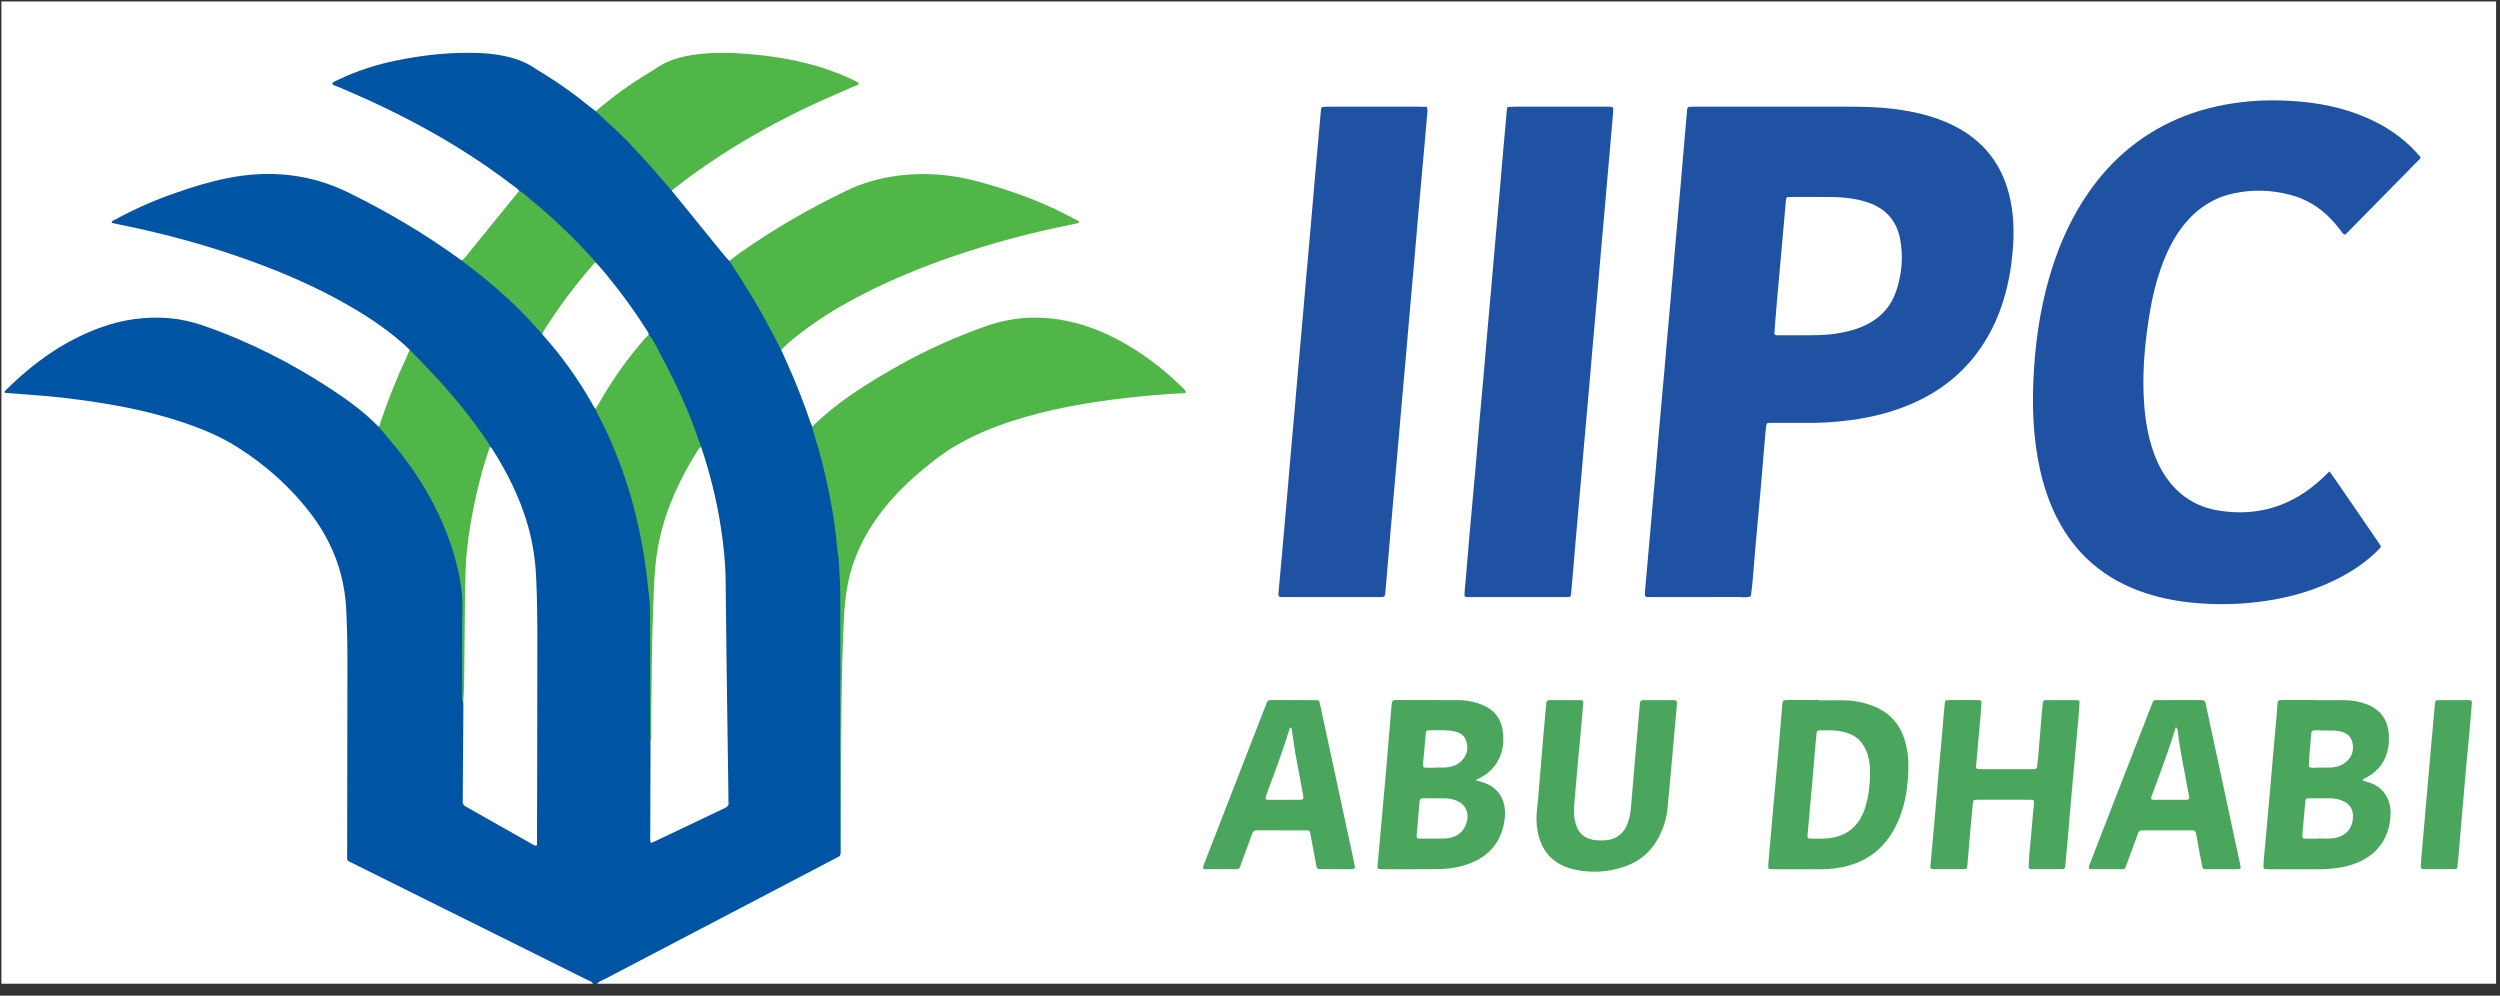
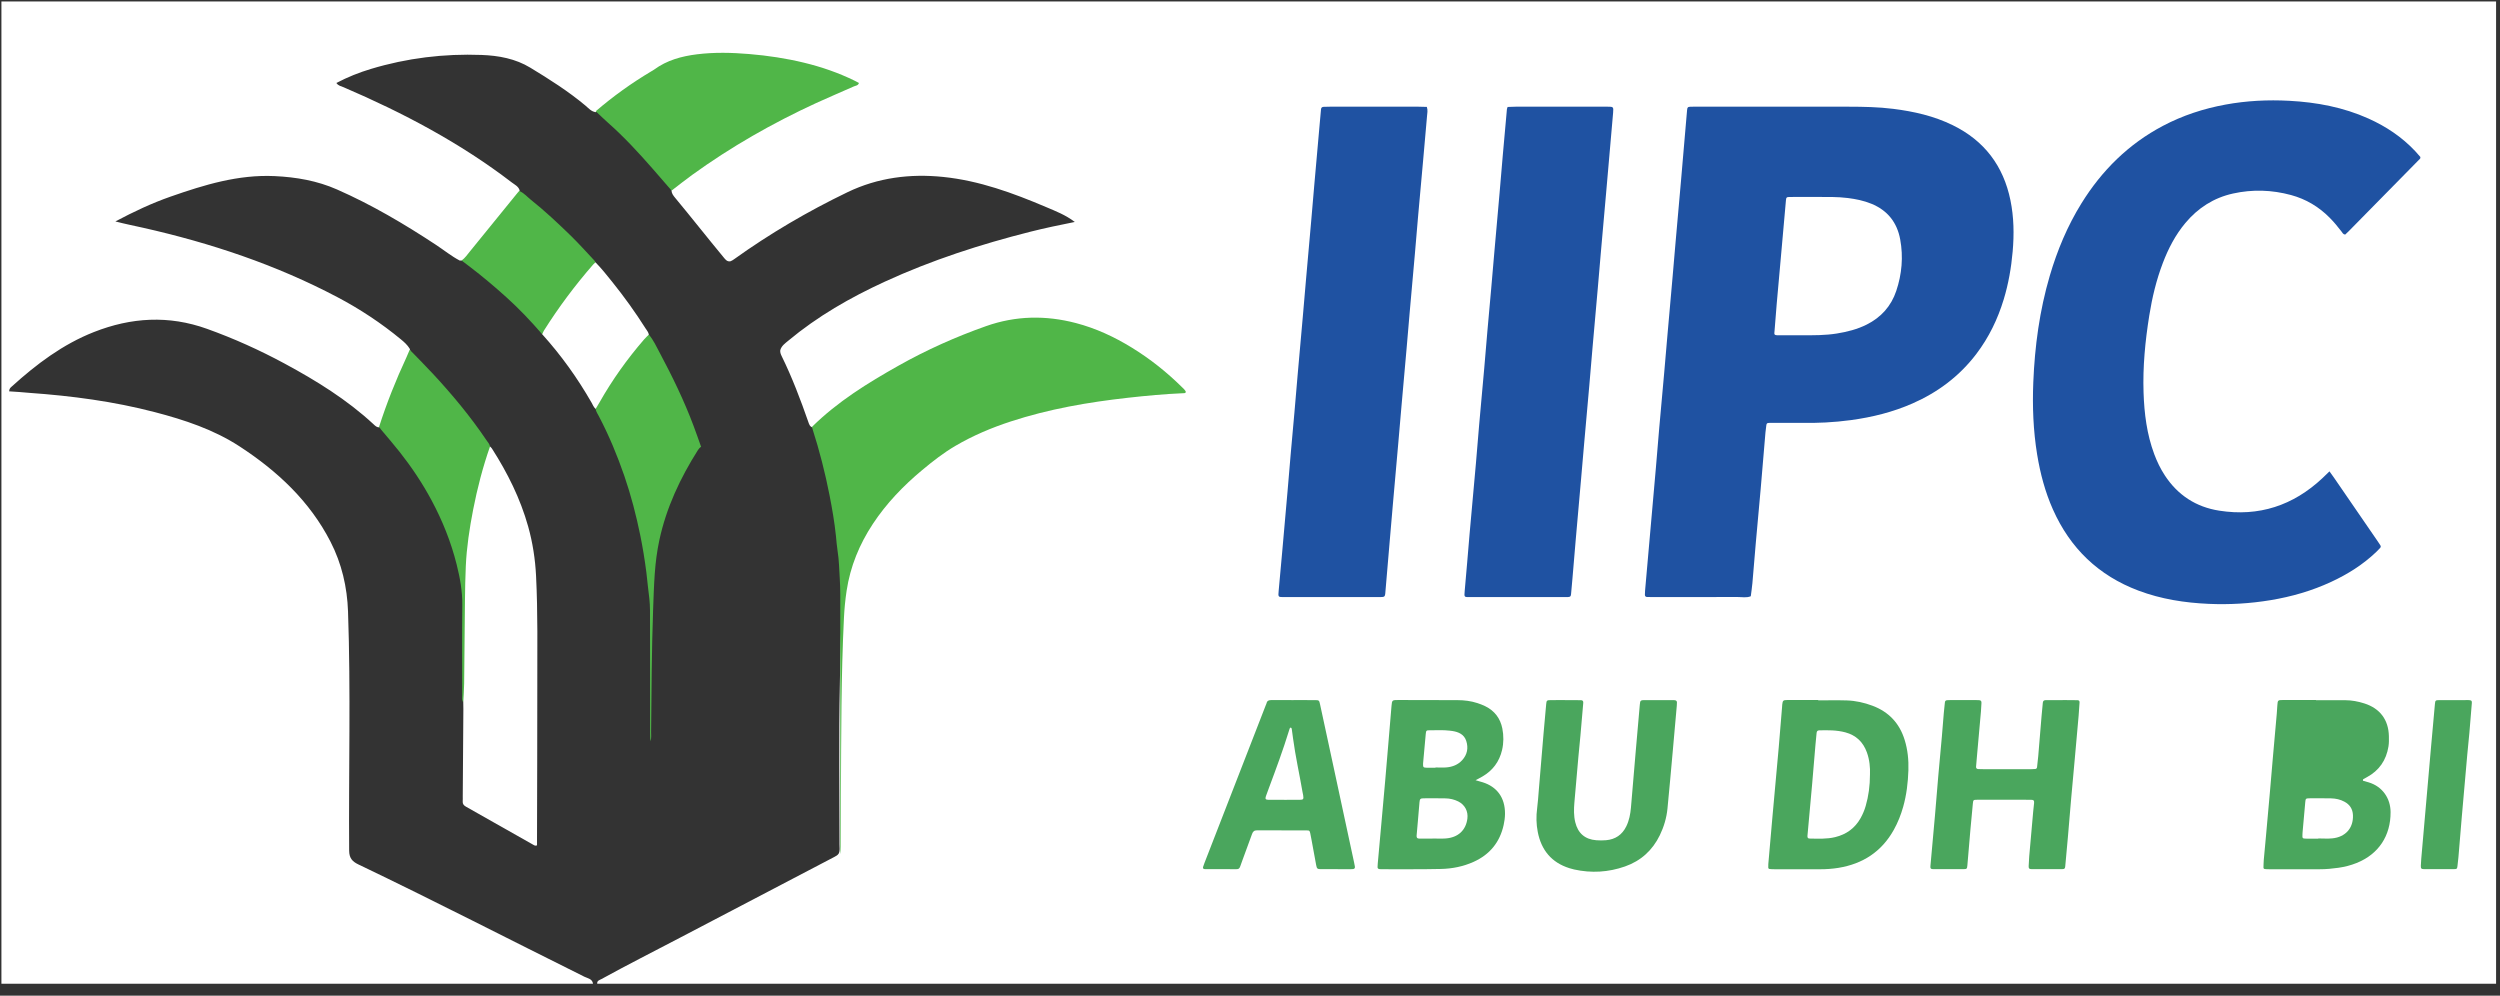
<svg xmlns="http://www.w3.org/2000/svg" version="1.1" id="Layer_1" x="0px" y="0px" width="1720px" height="685px" viewBox="0 0 1720 685" enable-background="new 0 0 1720 685" xml:space="preserve">
  <rect x="0" y="0" width="1720" height="685" fill="#333333" stroke="none" />
  <g>
    <g>
      <path fill-rule="evenodd" clip-rule="evenodd" fill="#FFFFFF" d="M408.001,676.802c-135.667,0-271.333,0-407.021,0    c0-225.244,0-450.489,0-675.788c572.047,0,1144.115,0,1716.323,0c0,225.226,0,450.506,0,675.788c-435.469,0-870.946,0-1306.423,0    c-0.236-2.178,1.661-2.516,2.946-3.222c17.897-9.84,36.125-19.053,54.21-28.537c35.327-18.526,70.7-36.967,106.031-55.488    c1.137-0.597,2.267-1.189,2.98-2.322c0.967-1.989,0.535-4.106,0.537-6.156c0.028-36.799-0.521-73.609,0.24-110.393    c0.405-19.6,0.3-39.271,2.514-58.834c2.83-25.01,13.232-46.552,29.256-65.626c26.054-31.012,58.853-51.171,98.014-61.323    c23.277-6.035,46.814-10.355,70.742-12.751c11.396-1.141,22.811-2.085,34.524-3.103c-0.866-2.603-2.776-3.903-4.354-5.334    c-23.756-21.542-50.005-38.514-82.581-42.869c-15.18-2.029-30.343-1.068-45.016,4.016    c-36.848,12.768-71.023,30.649-102.521,53.636c-5.171,3.773-10.158,7.781-14.577,12.454c-1.302,1.377-2.59,2.884-4.674,3.148    c-2.04-0.509-2.506-2.302-3.073-3.929c-5.347-15.344-11.108-30.52-18.271-45.129c-0.634-1.292-1.173-2.624-0.975-4.122    c0.833-2.99,3.27-4.64,5.466-6.473c20.166-16.833,42.704-29.742,66.506-40.679c32.249-14.818,65.83-25.673,100.161-34.352    c9.91-2.506,19.931-4.576,30.5-6.701c-6.282-4.813-13.13-7.43-19.797-10.267c-22.727-9.671-45.922-18.15-70.646-20.701    c-22.772-2.35-45.014,0.407-65.96,10.509c-27.293,13.163-53.347,28.413-77.977,46.078c-0.78,0.559-1.584,1.086-2.49,1.428    c-2.305,0.463-3.48-1.172-4.684-2.624c-11.25-13.575-22.127-27.454-33.396-41.014c-1.207-1.452-2.417-2.981-2.53-5.025    c0.203-2.206,1.97-3.212,3.466-4.349c19.516-14.824,40.043-28.072,61.562-39.82c19.107-10.432,38.708-19.796,58.826-28.096    c0.723-0.298,1.501-0.545,2.038-1.626c-1.363-1.512-3.37-2.085-5.207-2.879c-21.058-9.097-43.151-13.775-65.936-15.753    c-14.711-1.277-29.348-1.548-43.929,1.113c-7.644,1.395-14.621,4.371-21.218,8.529c-13.132,8.277-26.098,16.759-37.955,26.829    c-1.093,0.929-2.274,1.773-3.716,2.13c-3.107-0.359-5.001-2.746-7.149-4.542c-11.818-9.881-24.78-18.091-37.896-26.056    c-10.254-6.227-21.793-8.326-33.524-8.769c-25.899-0.979-51.351,2.135-76.209,9.636c-8.104,2.446-15.933,5.562-23.712,9.647    c1.414,2.033,3.402,2.259,5.051,2.967c40.971,17.583,80.176,38.287,115.687,65.504c1.986,1.522,4.475,2.621,5.328,5.313    c-0.113,3.401-2.809,5.307-4.669,7.577c-9.82,11.986-19.37,24.19-29.25,36.125c-1.87,2.259-3.581,5.097-7.272,4.685    c-5.82-3.053-10.908-7.22-16.37-10.819c-21.784-14.357-44.204-27.59-68.114-38.103c-13.599-5.979-27.987-8.489-42.854-9.178    c-25.049-1.162-48.333,5.991-71.49,14.072c-13.007,4.539-25.429,10.397-38.092,17.118c6.564,1.724,12.822,2.946,19.029,4.345    c46.515,10.483,91.424,25.442,133.713,47.75c15.603,8.231,30.244,17.914,43.843,29.149c2.208,1.824,4.358,3.766,5.881,6.268    c0.878,2.125,0.221,4.088-0.713,5.982c-7.145,14.499-12.761,29.615-18.151,44.823c-0.425,1.199-0.767,2.452-1.837,3.298    c-1.842,0.262-2.965-0.974-4.123-2.048c-18.33-17-39.415-30.013-61.267-41.803c-17.18-9.269-34.95-17.276-53.377-23.886    c-26.307-9.435-52.136-7.869-77.758,2.226c-21.463,8.456-39.54,22.098-56.467,37.432c-0.796,0.721-1.805,1.382-1.861,3.368    c4.658,0.173,9.34,0.718,14.006,1.05c29.08,2.066,57.89,5.861,86.141,13.235c20.503,5.352,40.631,11.998,58.475,23.644    c25.897,16.9,48.169,37.611,62.501,65.578c7.678,14.982,11.436,31.03,12.031,47.978c1.927,54.842,0.373,109.693,0.771,164.537    c0.036,5.017,2.102,7.429,6.3,9.438c52.233,24.992,103.703,51.527,155.556,77.286    C404.317,673.111,407.516,673.384,408.001,676.802z" />
-       <path fill-rule="evenodd" clip-rule="evenodd" fill="#0054A4" d="M408.001,676.802c-0.717-1.656-2.452-1.885-3.797-2.559    c-14.714-7.376-29.465-14.68-44.206-22.004c-38.931-19.343-77.868-38.673-116.785-58.045c-5.025-2.501-4.375-1.295-4.368-7.165    c0.053-44.142,0.14-88.283,0.188-132.425c0.013-11.835-0.247-23.665-0.84-35.489c-0.812-16.192-4.717-31.559-12.023-46.04    c-3.248-6.437-7.012-12.564-11.341-18.331c-14.28-19.023-31.708-34.659-51.78-47.292c-12.921-8.133-27.079-13.679-41.59-18.289    c-16.635-5.285-33.64-8.998-50.859-11.775c-17.212-2.776-34.51-4.79-51.907-5.953c-5.074-0.339-10.143-0.755-15.131-1.129    c-0.597-0.81-0.115-1.305,0.322-1.74c19.022-18.962,40.41-34.34,65.926-43.443c15.123-5.396,30.689-7.561,46.703-6.207    c8,0.676,15.777,2.47,23.361,5.099c31.743,11.006,61.433,26.126,89.402,44.679c10.807,7.168,21.252,14.81,30.384,24.101    c0.333,0.338,0.756,0.589,1.137,0.88c4.015,1.465,6.042,5.162,8.521,8.133c21.038,25.218,37.57,52.918,45.845,85.039    c2.358,9.152,4.085,18.338,3.966,27.907c-0.257,20.637-0.078,41.278-0.083,61.919c0,2.241-0.033,4.482,0.697,6.648    c0.833,11.821,0.231,23.657,0.362,35.486c0.106,9.595,0.103,19.193-0.018,28.788c-0.047,3.767,1.267,6.357,4.619,8.187    c13.195,7.201,26.104,14.916,39.3,22.117c3.928,2.144,4.177,1.988,4.177-2.494c0.01-55.659,0.199-111.319-0.063-166.979    c-0.162-34.436-9.751-66.218-28.467-95.188c-0.956-1.479-1.784-3.031-2.647-4.553c-9.815-15.546-21.309-29.789-33.504-43.533    c-6.151-6.932-12.723-13.419-19.192-20.024c-1.248-1.274-2.408-2.573-2.43-4.499c-12.549-12.026-26.818-21.692-41.814-30.337    c-21.241-12.245-43.612-22.043-66.616-30.428c-29.773-10.853-60.26-19.165-91.323-25.392c-1.721-0.345-3.435-0.723-5.25-1.106    c-0.126-1.529,1.226-1.672,2.065-2.133c13.47-7.413,27.515-13.547,42.031-18.585c11.625-4.035,23.384-7.679,35.464-10.09    c28.945-5.776,56.9-3.086,83.594,10.076c27.148,13.387,53.134,28.698,77.563,46.606c1.972-0.258,3.323,0.997,4.692,2.048    c14.086,10.813,27.652,22.231,40.036,34.986c4.227,4.354,8.154,8.991,12.009,13.683c14.678,15.712,26.388,33.53,37,52.138    c19.994,37.444,31.204,77.484,35.699,119.566c1.138,10.651,1.71,21.284,1.687,31.99c-0.057,25.402-0.161,50.807,0.066,76.21    c-0.001,20.616-0.008,41.231,0.015,61.848c0.006,5.684,0.504,6.129,5.635,3.72c13.884-6.519,27.727-13.126,41.516-19.846    c2.425-1.182,3.733-2.889,3.688-5.595c-0.25-14.848,0.848-29.716-0.665-44.544c-0.244-2.391-0.276-4.788-0.229-7.184    c0.702-35.47-0.538-70.931-1.227-106.378c-0.492-25.313-6.02-50.078-13.497-74.31c-0.801-2.597-1.587-5.196-2.221-7.832    c-4.387-13.709-9.606-27.117-15.788-40.106c-6.247-13.125-12.535-26.252-20.192-38.647    c-10.012-16.664-21.525-32.229-34.335-46.843c-0.838-0.957-1.724-1.871-2.448-2.921c-10.426-11.824-21.662-22.833-33.33-33.425    c-6.108-5.544-13.18-10.003-18.491-16.438c-0.956-1.553-2.547-2.403-3.929-3.461c-24.317-18.636-50.323-34.564-77.644-48.385    c-14.271-7.219-28.809-13.845-43.571-19.99c-1.247-0.519-2.805-0.645-3.617-2.069c1.098-1.401,2.669-1.825,4.052-2.492    c12.885-6.215,26.425-10.529,40.407-13.391c19.02-3.893,38.236-5.877,57.678-5.059c7.852,0.33,15.59,1.464,23.135,3.743    c5.24,1.582,10.147,3.839,14.657,6.975c2.097,1.458,4.336,2.71,6.512,4.055c10.761,6.654,21.025,14.003,30.788,22.053    c1.351,1.114,2.777,2.135,4.168,3.199c1.461-0.285,2.374,0.657,3.332,1.491c17.071,14.875,32.153,31.651,46.755,48.886    c1.029,1.214,1.919,2.549,2.13,4.203c12.252,15.089,24.498,30.182,36.769,45.256c0.897,1.103,1.973,2.06,2.966,3.084    c2.178,0.423,2.897,2.369,3.91,3.911c10.74,16.353,20.593,33.229,29.65,50.569c1.1,2.105,2.349,4.182,2.063,6.72    c1.939,4.341,3.891,8.677,5.815,13.024c5.333,12.046,10.041,24.334,14.298,36.799c0.355,1.041,0.836,2.039,1.259,3.057    c2.046,1.596,2.512,4.002,3.214,6.284c8.255,26.834,13.538,54.266,16.196,82.192c1.591,16.721,1.637,33.489,0.703,50.26    c-0.071,1.277-0.015,2.558-0.034,3.836c-0.711,49.541-0.455,99.086-0.491,148.629c0,0.959,0.038,1.92-0.135,2.87    c-0.115,1.349-1.196,1.766-2.186,2.282c-4.104,2.143-8.203,4.295-12.306,6.44c-49.375,25.824-98.752,51.643-148.108,77.501    c-1.646,0.863-3.628,1.266-4.769,2.969C409.921,676.802,408.961,676.802,408.001,676.802z" />
      <path fill-rule="evenodd" clip-rule="evenodd" fill="#1F52A2" d="M1240,290.928c-7.724,0-13.481-0.001-19.239,0    c-1.119,0-2.24-0.023-3.358,0.022c-1.764,0.071-1.974,0.245-2.195,1.83c-0.222,1.583-0.438,3.169-0.573,4.761    c-1.1,12.901-2.146,25.808-3.274,38.707c-1.1,12.58-2.302,25.15-3.411,37.728c-0.801,9.077-1.493,18.163-2.298,27.239    c-0.268,3.011-0.736,6.003-1.112,9.004c-2.927,1.219-5.99,0.519-8.976,0.531c-19.353,0.08-38.705,0.042-58.058,0.038    c-1.439,0-2.878-0.021-4.316-0.055c-0.946-0.021-1.481-0.552-1.502-1.475c-0.021-0.957,0.04-1.92,0.123-2.875    c0.833-9.554,1.679-19.107,2.521-28.661c0.407-4.618,0.813-9.235,1.221-13.854c1.236-14.012,2.487-28.022,3.703-42.037    c0.787-9.078,1.491-18.163,2.288-27.24c1.118-12.738,2.3-25.471,3.432-38.208c0.735-8.28,1.416-16.565,2.143-24.846    c1.202-13.694,2.429-27.386,3.63-41.08c0.726-8.281,1.408-16.565,2.136-24.846c1.201-13.694,2.432-27.385,3.633-41.079    c0.727-8.281,1.422-16.564,2.132-24.847c0.684-7.963,1.358-15.928,2.057-23.89c0.17-1.939,0.482-2.264,2.265-2.364    c1.275-0.072,2.558-0.041,3.837-0.041c35.027-0.001,70.054-0.035,105.08,0.02c10.233,0.016,20.469,0.204,30.647,1.481    c14.192,1.781,28.005,4.905,40.95,11.247c21.756,10.657,34.844,27.994,39.69,51.604c2.396,11.674,2.578,23.47,1.538,35.331    c-0.982,11.189-2.895,22.179-6.156,32.926c-4.122,13.583-10.222,26.18-18.833,37.512c-11.587,15.248-26.395,26.349-43.849,34.039    c-13.562,5.975-27.783,9.496-42.429,11.487C1261.688,290.639,1249.883,291.142,1240,290.928z" />
      <path fill-rule="evenodd" clip-rule="evenodd" fill="#1F52A2" d="M1602.673,324.297c1.188,1.651,2.141,2.927,3.042,4.238    c10.06,14.629,20.111,29.264,30.162,43.898c0.634,0.922,1.262,1.848,1.848,2.8c0.376,0.608,0.254,1.264-0.197,1.764    c-0.854,0.948-1.75,1.864-2.674,2.746c-9.122,8.711-19.651,15.315-31.041,20.601c-13.282,6.164-27.219,10.171-41.648,12.564    c-14.099,2.34-28.293,3.172-42.55,2.547c-16.532-0.725-32.752-3.246-48.342-9.109c-27.503-10.345-46.982-29.129-58.875-55.881    c-5.356-12.051-8.703-24.699-10.831-37.693c-2.699-16.488-3.331-33.095-2.657-49.748c1.006-24.846,4.307-49.361,11.339-73.286    c5.165-17.572,12.17-34.344,21.852-49.938c14.043-22.616,32.367-40.742,56.032-53.227c13.543-7.145,27.923-11.841,42.964-14.612    c14.553-2.681,29.232-3.401,43.967-2.612c18.812,1.008,37.128,4.431,54.444,12.21c12.095,5.434,22.945,12.653,32.072,22.342    c1.304,1.384,2.528,2.843,3.628,4.084c0,0.502,0.031,0.671-0.01,0.819c-0.04,0.148-0.131,0.299-0.239,0.41    c-16.375,16.655-32.753,33.308-49.136,49.955c-0.78,0.793-1.614,1.535-2.354,2.235c-1.445-0.184-1.903-1.314-2.555-2.167    c-2.528-3.309-5.184-6.498-8.117-9.463c-7.482-7.561-16.31-12.821-26.579-15.597c-13.202-3.568-26.516-3.995-39.88-1.039    c-13.292,2.941-24.141,9.927-32.834,20.32c-6.852,8.191-11.681,17.535-15.47,27.458c-4.469,11.703-7.363,23.828-9.333,36.158    c-2.806,17.556-4.526,35.225-3.934,53.032c0.481,14.439,2.259,28.688,7.353,42.346c1.907,5.114,4.259,10,7.248,14.57    c8.909,13.623,21.469,21.811,37.472,24.315c27.271,4.271,50.888-3.529,70.965-22.335    C1599.315,327.591,1600.781,326.128,1602.673,324.297z" />
      <path fill-rule="evenodd" clip-rule="evenodd" fill="#1F52A2" d="M1037.251,73.584c1.886-0.063,3.792-0.18,5.699-0.182    c20.955-0.014,41.909-0.017,62.864-0.003c4.248,0.003,4.342,0.049,4.001,4.226c-0.794,9.72-1.69,19.431-2.54,29.146    c-0.754,8.601-1.494,17.202-2.253,25.802c-1.192,13.537-2.404,27.071-3.59,40.608c-0.739,8.441-1.432,16.887-2.172,25.328    c-1.188,13.536-2.411,27.07-3.596,40.607c-0.767,8.76-1.469,17.526-2.237,26.286c-1.146,13.059-2.333,26.114-3.486,39.172    c-0.732,8.281-1.425,16.566-2.151,24.848c-1.217,13.855-2.46,27.708-3.667,41.564c-0.775,8.92-1.501,17.844-2.259,26.766    c-0.311,3.664-0.627,7.327-0.98,10.987c-0.154,1.595-0.527,1.928-2.071,2.024c-0.797,0.049-1.599,0.028-2.398,0.028    c-21.595,0.001-43.189,0.001-64.785,0c-4.186,0-4.35,0.336-3.935-4.062c1.234-13.052,2.21-26.127,3.357-39.187    c1.426-16.244,2.942-32.48,4.378-48.723c0.803-9.078,1.487-18.166,2.285-27.244c1.118-12.74,2.311-25.474,3.436-38.213    c0.774-8.759,1.468-17.526,2.234-26.286c0.821-9.396,1.698-18.788,2.526-28.183c0.744-8.441,1.444-16.886,2.186-25.327    c1.189-13.537,2.409-27.071,3.593-40.608c0.766-8.76,1.472-17.525,2.238-26.285c0.919-10.512,1.87-21.021,2.827-31.528    C1036.797,74.69,1037.033,74.252,1037.251,73.584z" />
      <path fill-rule="evenodd" clip-rule="evenodd" fill="#1F52A2" d="M981.666,73.548c0.791,2.36,0.288,4.432,0.117,6.47    c-0.855,10.195-1.78,20.383-2.694,30.573c-1.128,12.578-2.286,25.152-3.399,37.731c-0.774,8.758-1.476,17.523-2.244,26.282    c-1.16,13.217-2.361,26.43-3.523,39.647c-0.756,8.599-1.457,17.204-2.212,25.803c-1.174,13.376-2.38,26.75-3.558,40.125    c-0.729,8.281-1.418,16.565-2.145,24.846c-1.202,13.695-2.428,27.388-3.631,41.082c-0.713,8.122-1.406,16.246-2.099,24.369    c-1.06,12.424-2.111,24.85-3.167,37.274c-0.026,0.318-0.041,0.639-0.089,0.955c-0.237,1.579-0.602,1.951-2.106,2.05    c-0.797,0.052-1.599,0.034-2.398,0.034c-21.593,0.002-43.186,0-64.779,0.002c-4.393,0.001-4.468,0.255-3.996-4.56    c0.855-8.75,1.605-17.51,2.385-26.267c1.23-13.853,2.461-27.706,3.668-41.561c0.763-8.759,1.464-17.524,2.229-26.283    c0.821-9.395,1.703-18.785,2.528-28.18c0.769-8.759,1.479-17.523,2.247-26.282c1.16-13.217,2.359-26.43,3.523-39.647    c0.743-8.44,1.438-16.885,2.179-25.325c1.189-13.535,2.408-27.068,3.597-40.603c0.728-8.281,1.408-16.566,2.134-24.847    c1.201-13.695,2.421-27.388,3.636-41.082c0.325-3.662,0.668-7.322,0.993-10.984c0.104-1.166,0.77-1.652,1.888-1.669    c1.599-0.025,3.197-0.104,4.796-0.105c19.994-0.007,39.987-0.009,59.98,0.002C977.59,73.4,979.654,73.497,981.666,73.548z" />
      <path fill-rule="evenodd" clip-rule="evenodd" fill="#50B648" d="M578.25,587.609c-0.062-1.752-0.177-3.504-0.176-5.256    c0.006-53.873,0.035-107.746,0.027-161.619c-0.001-7.673,0.136-15.365-0.354-23.012c-0.398-6.195-0.49-12.43-1.478-18.593    c-0.554-3.459-0.787-6.97-1.149-10.459c-0.973-9.364-2.577-18.63-4.384-27.86c-3.037-15.511-6.945-30.801-11.782-45.851    c-0.143-0.445-0.108-0.946-0.156-1.421c17.493-17.225,38.145-29.996,59.359-41.941c19.265-10.847,39.371-19.843,60.229-27.209    c20.417-7.211,40.997-7.562,61.804-2.128c13.729,3.585,26.451,9.507,38.497,16.909c12.725,7.819,24.33,17.082,34.933,27.6    c0.454,0.45,0.953,0.869,1.337,1.373c0.371,0.485,0.953,1.135,0.855,1.585c-0.209,0.962-1.227,0.782-1.989,0.814    c-12.624,0.542-25.198,1.717-37.748,3.118c-27.367,3.056-54.421,7.719-80.671,16.307c-13.251,4.335-26.041,9.732-38.097,16.802    c-8.174,4.793-15.601,10.602-22.847,16.649c-12.956,10.813-24.582,22.86-33.914,37.006c-9.282,14.069-15.55,29.281-18.073,46.035    c-0.931,6.182-1.52,12.358-1.828,18.589c-1.991,40.27-1.855,80.575-2.084,120.875c-0.074,13.114-0.044,26.229-0.078,39.345    C578.48,586.048,578.331,586.828,578.25,587.609z" />
-       <path fill-rule="evenodd" clip-rule="evenodd" fill="#50B648" d="M537.425,240.658c-2.589-4.932-5.194-9.856-7.764-14.797    c-5.903-11.347-12.45-22.316-19.337-33.088c-2.838-4.439-5.679-8.877-8.521-13.315c2.413-1.824,4.778-3.719,7.25-5.462    c23.308-16.425,47.918-30.629,73.617-42.95c11.182-5.361,23-8.637,35.296-10.203c18.139-2.311,35.994-0.951,53.674,3.733    c18.732,4.962,37.009,11.143,54.535,19.44c4.762,2.255,9.415,4.742,14.095,7.167c0.807,0.417,1.782,0.721,2.329,2.064    c-1.74,0.411-3.348,0.845-4.978,1.167c-28.092,5.537-55.685,12.936-82.755,22.258c-20.415,7.03-40.367,15.185-59.631,24.967    c-14.986,7.61-29.42,16.135-42.845,26.293C547.162,231.888,542.09,236.035,537.425,240.658z" />
      <path fill-rule="evenodd" clip-rule="evenodd" fill="#50B648" d="M462.067,131.118c-4.387-5.058-8.754-10.133-13.167-15.169    c-9.678-11.045-19.622-21.831-30.653-31.566c-2.871-2.534-5.603-5.225-8.397-7.843c11.921-10.237,24.637-19.366,38.135-27.407    c0.687-0.409,1.406-0.777,2.047-1.249c8.775-6.462,18.88-9.2,29.48-10.521c11.961-1.49,23.922-1.185,35.912-0.188    c12.776,1.062,25.398,2.962,37.852,5.984c12.003,2.913,23.616,6.927,34.719,12.367c0.996,0.487,1.962,1.035,2.951,1.559    c-0.562,1.861-2.283,1.823-3.497,2.368c-8.607,3.858-17.325,7.473-25.891,11.419c-30.004,13.823-58.591,30.116-85.383,49.483    C471.383,123.818,466.766,127.524,462.067,131.118z" />
      <path fill-rule="evenodd" clip-rule="evenodd" fill="#4AA65D" d="M1593.401,481.731c6.712,0,13.423-0.022,20.135,0.009    c4.509,0.021,8.9,0.855,13.181,2.229c10.711,3.436,16.563,11.214,16.837,22.438c0.059,2.39,0.095,4.827-0.286,7.173    c-1.527,9.41-6.376,16.567-14.858,21.128c-0.84,0.451-1.697,0.875-2.5,1.386c-0.181,0.115-0.193,0.537-0.224,0.823    c-0.01,0.097,0.145,0.277,0.256,0.31c1.224,0.355,2.461,0.666,3.682,1.033c9.679,2.908,15.043,11.188,15.095,20.41    c0.093,16.347-8.194,28.977-23.37,35.07c-4.021,1.615-8.202,2.681-12.479,3.291c-4.267,0.608-8.555,1.025-12.886,1.009    c-11.666-0.046-23.332-0.001-34.998-0.003c-0.957,0-1.925-0.007-2.864-0.156c-0.407-0.064-0.88-0.398-0.858-0.992    c0.065-1.753,0.062-3.511,0.212-5.256c0.468-5.408,1.007-10.811,1.497-16.217c0.892-9.86,1.782-19.72,2.648-29.582    c0.728-8.272,1.404-16.55,2.13-24.822c0.879-10.021,1.793-20.04,2.675-30.062c0.168-1.909,0.242-3.827,0.392-5.739    c0.277-3.552,0.287-3.553,4.052-3.612c0.799-0.013,1.598-0.002,2.397-0.002c6.712,0,13.424,0,20.136,0    C1593.401,481.641,1593.401,481.687,1593.401,481.731z" />
      <path fill-rule="evenodd" clip-rule="evenodd" fill="#4AA65D" d="M1015.195,536.79c2.282,0.659,3.631,1.018,4.959,1.438    c9.519,3.01,15.411,10.313,15.293,21.771c-0.026,2.539-0.383,5.117-0.934,7.601c-2.636,11.89-9.551,20.349-20.674,25.356    c-7.106,3.2-14.652,4.709-22.342,4.885c-13.743,0.313-27.497,0.156-41.246,0.188c-0.477,0.002-0.962-0.029-1.429-0.123    c-0.712-0.143-1.063-0.654-1.06-1.353c0.004-0.797,0.061-1.595,0.132-2.39c0.814-9.068,1.639-18.137,2.455-27.205    c0.888-9.865,1.783-19.729,2.646-29.596c0.739-8.436,1.443-16.874,2.153-25.312c0.737-8.757,1.437-17.517,2.206-26.27    c0.362-4.121,0.435-4.179,4.635-4.177c13.589,0.007,27.179,0.044,40.769,0.088c4.659,0.016,9.254,0.574,13.696,2.029    c1.815,0.595,3.618,1.282,5.334,2.118c6.477,3.156,10.439,8.388,11.823,15.381c0.966,4.885,0.957,9.89-0.183,14.769    c-1.876,8.035-6.436,14.166-13.612,18.298C1018.588,534.996,1017.321,535.643,1015.195,536.79z" />
      <path fill-rule="evenodd" clip-rule="evenodd" fill="#4AA65D" d="M1250.922,481.845c6.551,0,13.105-0.155,19.65,0.045    c6.098,0.187,12.021,1.521,17.748,3.674c11.234,4.224,18.572,12.1,22.098,23.545c2.091,6.789,2.787,13.782,2.557,20.834    c-0.277,8.474-1.266,16.876-3.57,25.077c-1.563,5.557-3.667,10.885-6.485,15.935c-8.379,15.008-21.303,23.386-38.078,26.13    c-4.261,0.697-8.559,0.984-12.886,0.965c-10.387-0.045-20.774-0.006-31.162-0.014c-1.115-0.001-2.238-0.028-3.342-0.171    c-0.41-0.054-0.889-0.368-0.882-0.97c0.01-0.795-0.044-1.596,0.024-2.385c0.92-10.659,1.837-21.318,2.794-31.974    c1.443-16.062,2.944-32.119,4.368-48.183c0.817-9.227,1.532-18.461,2.291-27.692c0.052-0.638,0.06-1.279,0.134-1.913    c0.333-2.829,0.612-3.122,3.647-3.138c7.031-0.037,14.063-0.012,21.094-0.012C1250.922,481.681,1250.922,481.763,1250.922,481.845    z" />
      <path fill-rule="evenodd" clip-rule="evenodd" fill="#4AA65D" d="M1380.604,529.213c5.597-0.001,11.192,0.006,16.788-0.007    c0.957-0.002,1.916-0.044,2.867-0.137c0.704-0.069,1.147-0.516,1.229-1.234c0.286-2.539,0.605-5.077,0.822-7.623    c0.784-9.234,1.521-18.473,2.298-27.707c0.255-3.025,0.586-6.044,0.856-9.067c0.104-1.165,0.764-1.72,1.862-1.728    c4.636-0.034,9.272-0.045,13.909-0.046c2.718,0,5.436,0.007,8.151,0.069c0.924,0.021,1.416,0.578,1.347,1.556    c-0.212,3.03-0.369,6.064-0.633,9.091c-0.858,9.868-1.749,19.733-2.641,29.599c-0.833,9.229-1.707,18.453-2.518,27.685    c-0.77,8.754-1.466,17.515-2.225,26.271c-0.579,6.685-1.193,13.367-1.823,20.048c-0.151,1.606-0.498,1.969-2.095,1.978    c-7.035,0.036-14.07,0.035-21.104,0c-1.611-0.008-2.021-0.453-1.972-2.015c0.07-2.236,0.188-4.475,0.381-6.703    c0.897-10.346,1.821-20.689,2.75-31.032c0.172-1.909,0.46-3.809,0.61-5.719c0.136-1.736-0.326-2.235-2.208-2.247    c-6.395-0.041-12.791-0.024-19.187-0.026c-5.916-0.002-11.832-0.024-17.748,0.015c-2.646,0.017-2.753,0.147-2.989,2.611    c-0.566,5.884-1.137,11.768-1.655,17.655c-0.728,8.277-1.402,16.559-2.116,24.836c-0.204,2.356-0.392,2.617-2.487,2.63    c-7.035,0.043-14.07,0.034-21.105,0c-1.6-0.008-1.98-0.489-1.841-2.042c1.041-11.616,2.119-23.229,3.136-34.848    c0.794-9.073,1.486-18.155,2.279-27.229c0.793-9.071,1.675-18.136,2.479-27.206c0.48-5.412,0.876-10.831,1.334-16.245    c0.161-1.909,0.444-3.809,0.586-5.719c0.212-2.856,0.334-3.012,3.591-3.011c6.076,0,12.152-0.003,18.229,0.001    c0.639,0,1.28,0.004,1.916,0.061c1.17,0.104,1.619,0.595,1.574,1.897c-0.064,1.916-0.18,3.833-0.348,5.744    c-0.867,9.867-1.759,19.732-2.64,29.599c-0.255,2.862-0.53,5.724-0.736,8.591c-0.066,0.915,0.493,1.506,1.415,1.557    c1.435,0.079,2.874,0.092,4.312,0.095C1370.371,529.22,1375.488,529.213,1380.604,529.213z" />
      <path fill-rule="evenodd" clip-rule="evenodd" fill="#4AA65D" d="M890.001,481.662c4.799,0,9.599-0.027,14.397,0.01    c3.148,0.023,3.182,0.058,3.817,2.994c3.179,14.683,6.344,29.368,9.505,44.055c4.64,21.561,9.272,43.123,13.905,64.686    c0.201,0.937,0.396,1.876,0.544,2.821c0.146,0.918-0.229,1.541-1.188,1.685c-0.473,0.07-0.957,0.075-1.437,0.075    c-6.879,0.005-13.758,0.024-20.636-0.009c-2.594-0.013-2.901-0.276-3.406-2.935c-1.073-5.653-2.079-11.318-3.119-16.977    c-0.289-1.571-0.57-3.146-0.912-4.707c-0.409-1.864-0.56-2.039-2.612-2.045c-11.358-0.029-22.717,0.027-34.074-0.055    c-2.002-0.015-2.812,0.951-3.406,2.602c-2.223,6.165-4.478,12.319-6.761,18.462c-2.467,6.64-1.032,5.591-7.921,5.656    c-5.918,0.057-11.837,0.002-17.756-0.032c-1.043-0.006-1.497-0.596-1.225-1.499c0.276-0.916,0.607-1.817,0.954-2.709    c14.066-36.207,28.138-72.413,42.208-108.618c0.174-0.447,0.419-0.876,0.524-1.338c0.405-1.766,1.648-2.139,3.241-2.13    c5.119,0.029,10.238,0.012,15.357,0.012C890.001,481.664,890.001,481.663,890.001,481.662z" />
-       <path fill-rule="evenodd" clip-rule="evenodd" fill="#4AA65D" d="M1437.393,597.964c-0.695-2.195,0.47-3.713,1.074-5.288    c4.466-11.639,9.017-23.245,13.53-34.865c9.26-23.836,18.492-47.684,27.787-71.507c2.063-5.284,1.181-4.61,6.812-4.634    c8.477-0.035,16.954-0.011,25.432-0.006c1.119,0,2.237,0.033,3.356,0.055c0.9,0.017,1.502,0.481,1.792,1.306    c0.211,0.599,0.356,1.226,0.49,1.848c7.849,36.558,15.693,73.116,23.532,109.676c0.166,0.774,0.308,1.561,0.38,2.349    c0.047,0.524-0.316,0.889-0.816,0.966c-0.628,0.098-1.271,0.124-1.907,0.125c-6.718,0.009-13.436,0.029-20.153-0.004    c-3.23-0.017-3.234-0.064-3.88-3.464c-1.192-6.278-2.523-12.536-3.521-18.846c-0.783-4.953-1.135-4.363-5.543-4.372    c-9.756-0.02-19.513-0.007-29.27-0.006c-0.96,0.001-1.923,0.064-2.878,0.005c-1.331-0.083-2.076,0.583-2.506,1.748    c-1.714,4.648-3.426,9.298-5.144,13.945c-1.163,3.147-2.33,6.294-3.503,9.438c-0.366,0.984-1.011,1.544-2.141,1.542    C1452.661,597.955,1445.004,597.964,1437.393,597.964z" />
      <path fill-rule="evenodd" clip-rule="evenodd" fill="#4AA65D" d="M1076.653,481.699c3.678,0,7.355-0.031,11.032,0.018    c1.193,0.017,1.698,0.669,1.597,1.871c-0.635,7.482-1.27,14.966-1.94,22.445c-0.443,4.933-0.974,9.856-1.416,14.789    c-0.943,10.502-1.896,21.004-2.761,31.514c-0.368,4.464-0.464,8.93,0.612,13.354c1.841,7.563,6.68,11.805,14.474,12.396    c2.223,0.168,4.484,0.18,6.703-0.015c6.396-0.563,11.09-3.72,13.934-9.537c1.999-4.09,2.816-8.482,3.21-12.953    c1.105-12.574,2.122-25.156,3.199-37.733c0.941-10.984,1.917-21.965,2.883-32.947c0.056-0.636,0.106-1.278,0.247-1.897    c0.152-0.669,0.646-1.092,1.308-1.23c0.463-0.098,0.951-0.1,1.429-0.101c6.556-0.005,13.111-0.005,19.667,0    c0.479,0,0.96,0.018,1.435,0.071c0.897,0.101,1.465,0.578,1.47,1.522c0.003,0.797-0.046,1.597-0.116,2.392    c-0.884,10.025-1.765,20.053-2.67,30.077c-1.222,13.525-2.395,27.056-3.729,40.57c-0.633,6.405-2.453,12.543-5.268,18.34    c-5.06,10.425-13.081,17.667-24.002,21.498c-11.417,4.006-23.103,4.679-34.944,2.066c-1.09-0.24-2.168-0.547-3.232-0.882    c-12.343-3.881-19.364-12.44-21.8-24.954c-1.046-5.37-1.149-10.772-0.428-16.221c0.546-4.114,0.79-8.27,1.139-12.409    c1.099-13.057,2.169-26.115,3.279-39.171c0.568-6.687,1.193-13.367,1.803-20.05c0.242-2.645,0.396-2.805,3.294-2.847    c3.197-0.047,6.396-0.011,9.594-0.011C1076.653,481.676,1076.653,481.688,1076.653,481.699z" />
      <path fill-rule="evenodd" clip-rule="evenodd" fill="#50B648" d="M318.731,483.188c-1.17-1.568-0.724-3.39-0.727-5.108    c-0.029-20.627-0.181-41.257,0.053-61.881c0.109-9.544-1.597-18.727-3.888-27.876c-3.861-15.422-9.728-30.06-17.23-44.062    c-6.283-11.726-13.65-22.742-21.864-33.184c-4.147-5.272-8.572-10.324-12.861-15.484c-0.507-0.61-0.945-1.279-1.417-1.919    c5.235-16.349,11.588-32.258,18.828-47.819c0.801-1.723,1.501-3.492,2.251-5.233c5.446,5.634,10.994,11.165,16.312,16.907    c13.151,14.2,25.5,29.061,36.343,45.122c0.971,1.438,2.234,2.737,2.604,4.532c0.93,2.288,0.003,4.392-0.667,6.512    c-7.096,22.467-12.193,45.396-14.039,68.874c-0.948,12.059-1.572,24.194-1.368,36.35c0.277,16.448,0.142,32.904,0.025,49.356    C321.052,473.326,321.095,478.468,318.731,483.188z" />
      <path fill-rule="evenodd" clip-rule="evenodd" fill="#50B648" d="M373.033,229.981c-7.685-8.919-15.752-17.448-24.512-25.348    c-8.157-7.356-16.52-14.439-25.255-21.09c-1.892-1.44-3.791-2.872-5.68-4.306c2.364-1.715,3.979-4.121,5.784-6.333    c10.89-13.346,21.729-26.733,32.589-40.104c0.401-0.494,0.836-0.96,1.255-1.44c3.169,1.304,5.351,3.947,7.939,6.01    c9.591,7.643,18.538,16.035,27.324,24.573c5.703,5.542,10.994,11.508,16.454,17.298c0.317,0.337,0.499,0.802,0.743,1.208    c-2.228,5.424-6.713,9.175-10.231,13.624c-8.287,10.48-16.095,21.288-23.382,32.482    C375.241,227.816,374.869,229.579,373.033,229.981z" />
      <path fill-rule="evenodd" clip-rule="evenodd" fill="#4AA65D" d="M1678.189,597.976c-3.518,0-7.034,0.036-10.55-0.015    c-1.803-0.026-2.151-0.454-2.097-2.363c0.045-1.597,0.147-3.194,0.285-4.786c0.938-10.821,1.895-21.64,2.842-32.46    c1.282-14.639,2.551-29.278,3.845-43.915c0.886-10.023,1.799-20.044,2.711-30.065c0.224-2.45,0.405-2.673,2.929-2.689    c6.714-0.043,13.428-0.016,20.141-0.015c0.16,0,0.32,0.005,0.479,0.017c1.61,0.12,1.976,0.501,1.851,2.04    c-0.554,6.848-1.09,13.696-1.691,20.539c-0.448,5.091-1.021,10.17-1.477,15.26c-1.279,14.317-2.543,28.638-3.78,42.959    c-0.783,9.071-1.498,18.148-2.266,27.221c-0.176,2.068-0.408,4.134-0.679,6.191c-0.248,1.882-0.418,2.045-2.474,2.074    c-3.355,0.048-6.713,0.013-10.069,0.013C1678.189,597.979,1678.189,597.978,1678.189,597.976z" />
-       <path fill-rule="evenodd" clip-rule="evenodd" fill="#FFFFFF" d="M482.359,307.393c6.057,18.059,10.679,36.48,13.572,55.306    c1.844,12.002,3.18,24.055,3.296,36.242c0.327,34.364,0.834,68.726,1.286,103.088c0.208,15.822,0.45,31.645,0.674,47.467    c0.012,0.799-0.081,1.612,0.036,2.395c0.311,2.079-0.638,3.153-2.483,4.025c-16.317,7.713-32.595,15.509-48.889,23.272    c-0.55,0.262-1.143,0.433-2.01,0.755c-0.771-1.463-0.469-2.894-0.466-4.229c0.047-20.619,0.126-41.238,0.189-61.858    c0.004-1.276-0.058-2.553-0.089-3.829c0.716-1.694,0.36-3.476,0.363-5.212c0.029-19.506-0.37-39.022,0.134-58.516    c0.446-17.231-0.237-34.481,0.959-51.694c1.852-26.656,10.158-51.3,23.298-74.423c1.659-2.918,3.376-5.808,5.195-8.629    C478.628,309.683,479.794,307.685,482.359,307.393z" />
      <path fill-rule="evenodd" clip-rule="evenodd" fill="#FFFFFF" d="M318.731,483.188c0.209-4.307,0.553-8.611,0.605-12.919    c0.23-19.196,0.345-38.394,0.568-57.59c0.089-7.677,0.223-15.356,0.561-23.026c0.577-13.123,2.548-26.086,5.051-38.962    c2.87-14.764,6.644-29.298,11.618-43.507c0.438,0.455,0.964,0.853,1.298,1.374c10.734,16.773,19.56,34.438,24.95,53.691    c3.113,11.12,4.854,22.458,5.428,33.998c1.262,25.403,0.833,50.823,0.851,76.237c0.023,34.688-0.123,69.378-0.196,104.067    c-0.004,1.728,0,3.454,0,5.048c-1.159,0.499-1.824,0.028-2.516-0.364c-15.428-8.746-30.847-17.51-46.306-26.202    c-1.579-0.888-2.455-1.9-2.303-3.751c0.091-1.112,0.023-2.237,0.031-3.355c0.142-19.982,0.287-39.965,0.422-59.946    C318.803,486.382,318.753,484.785,318.731,483.188z" />
      <path fill-rule="evenodd" clip-rule="evenodd" fill="#50B648" d="M482.359,307.393c-0.962,0.599-1.653,1.422-2.262,2.387    c-12.107,19.163-21.63,39.422-26.436,61.718c-1.651,7.662-2.628,15.421-3.184,23.214c-0.601,8.436-0.847,16.897-1.149,25.353    c-0.989,27.766-1.073,55.548-1.354,83.326c-0.022,2.21,0.345,4.474-0.5,6.633c-0.072-1.912-0.206-3.826-0.208-5.74    c-0.031-28.144-0.042-56.288-0.064-84.432c-0.004-5.438-0.748-10.816-1.408-16.195c-0.407-3.324-0.677-6.661-1.105-9.985    c-1.1-8.55-2.475-17.048-4.198-25.48c-2.812-13.767-6.338-27.361-10.909-40.659c-4.836-14.068-10.547-27.771-17.443-40.969    c-0.881-1.686-2.023-3.275-2.359-5.215c-0.206-3.84,2.504-6.473,4.198-9.41c8.149-14.126,17.992-27.065,28.517-39.493    c1.009-1.192,1.996-2.57,3.912-2.264c3.189,3.817,5.247,8.332,7.554,12.659c8.687,16.291,16.747,32.885,23.234,50.197    C478.98,297.798,480.641,302.606,482.359,307.393z" />
      <path fill-rule="evenodd" clip-rule="evenodd" fill="#FFFFFF" d="M446.407,230.181c-1.111,1.131-2.289,2.206-3.324,3.403    c-11.603,13.425-21.863,27.803-30.61,43.25c-0.863,1.523-1.792,3.009-2.691,4.512c-1.354-1.198-1.955-2.887-2.821-4.395    c-9.669-16.84-20.887-32.557-33.925-46.966c0.398-0.865,0.708-1.783,1.211-2.58c10.063-15.97,21.333-31.044,33.729-45.277    c0.521-0.599,1.133-1.12,1.7-1.677c4.137,4.195,7.776,8.821,11.466,13.399c8.289,10.282,15.968,21.007,23.046,32.158    C445.03,227.335,446.137,228.542,446.407,230.181z" />
      <path fill-rule="evenodd" clip-rule="evenodd" fill="#FFFFFF" d="M1239.812,230.668c-5.434,0-10.867-0.017-16.301,0.006    c-3.26,0.015-2.818-0.703-2.619-3.094c0.517-6.208,0.957-12.424,1.495-18.63c0.84-9.707,1.74-19.408,2.604-29.112    c1.247-14,2.478-28.001,3.732-42c0.186-2.063,0.453-2.31,2.749-2.324c6.232-0.038,12.465-0.025,18.698-0.014    c7.027,0.014,14.058-0.15,21.063,0.729c5.571,0.699,11.021,1.81,16.24,3.937c11.138,4.538,17.717,12.857,19.866,24.554    c2.209,12.015,1.162,23.896-2.719,35.457c-3.524,10.502-10.434,18.17-20.332,23.133c-6.494,3.255-13.438,5.006-20.569,6.154    C1255.79,230.741,1247.801,230.675,1239.812,230.668z" />
      <path fill-rule="evenodd" clip-rule="evenodd" fill="#FFFFFF" d="M1594.963,576.993c-2.716,0-5.433,0.036-8.148-0.01    c-2.824-0.047-2.848-0.107-2.719-3.118c0.021-0.479,0.047-0.957,0.089-1.435c0.608-6.838,1.215-13.676,1.832-20.513    c0.225-2.485,0.357-2.664,2.932-2.684c4.952-0.037,9.906-0.053,14.857,0.045c3.224,0.063,6.347,0.764,9.208,2.313    c3.655,1.979,5.644,5.001,5.819,9.242c0.365,8.829-5.091,15.092-14.292,15.972c-3.165,0.303-6.384,0.048-9.578,0.048    C1594.963,576.901,1594.963,576.947,1594.963,576.993z" />
-       <path fill-rule="evenodd" clip-rule="evenodd" fill="#FFFFFF" d="M1596.949,528.061c-2.808-0.244-5.727,0.852-8.461-0.493    c0.125-2.688,0.189-5.379,0.387-8.061c0.353-4.781,0.744-9.562,1.2-14.335c0.22-2.29,0.711-2.744,3.036-2.738    c4.474,0.011,8.947,0.134,13.421,0.233c0.636,0.014,1.271,0.146,1.903,0.235c4.575,0.646,8.483,2.508,9.811,7.229    c1.434,5.097,0.393,9.869-3.647,13.621c-2.929,2.718-6.548,3.973-10.459,4.275    C1601.756,528.211,1599.347,528.061,1596.949,528.061z" />
      <path fill-rule="evenodd" clip-rule="evenodd" fill="#FFFFFF" d="M985.551,576.975c-3.036,0-6.073,0.036-9.108-0.016    c-1.448-0.024-1.931-0.613-1.812-2.135c0.249-3.184,0.567-6.361,0.84-9.543c0.382-4.456,0.713-8.916,1.136-13.368    c0.221-2.316,0.618-2.665,3.029-2.68c4.954-0.031,9.91-0.049,14.862,0.047c3.06,0.06,6.03,0.736,8.782,2.115    c4.576,2.292,6.932,6.819,6.27,11.882c-1.042,7.973-6.406,12.95-14.894,13.582c-3.019,0.225-6.068,0.036-9.104,0.036    C985.552,576.922,985.551,576.948,985.551,576.975z" />
      <path fill-rule="evenodd" clip-rule="evenodd" fill="#FFFFFF" d="M987.602,528.192c-2.076,0-4.154,0.043-6.229-0.012    c-2.122-0.056-2.348-0.357-2.309-2.644c0.003-0.159,0.012-0.319,0.026-0.479c0.599-6.676,1.157-13.354,1.816-20.024    c0.248-2.505,0.393-2.617,2.97-2.603c4.468,0.025,8.943-0.282,13.401,0.247c0.635,0.075,1.271,0.14,1.901,0.237    c4.338,0.676,8.14,2.34,9.595,6.822c1.588,4.887,0.713,9.479-2.878,13.351c-2.864,3.089-6.566,4.507-10.639,4.882    c-2.532,0.232-5.103,0.043-7.656,0.043C987.602,528.073,987.602,528.133,987.602,528.192z" />
      <path fill-rule="evenodd" clip-rule="evenodd" fill="#FFFFFF" d="M1286.545,532.75c-0.021,7.974-0.976,14.911-2.935,21.707    c-0.845,2.928-2.014,5.72-3.502,8.379c-3.891,6.957-9.791,11.214-17.488,13.095c-5.824,1.423-11.743,1.072-17.647,0.991    c-1.159-0.017-1.557-0.632-1.437-1.96c1.079-11.926,2.189-23.849,3.242-35.776c0.787-8.907,1.495-17.822,2.256-26.732    c0.231-2.703,0.54-5.401,0.779-8.104c0.097-1.092,0.525-1.84,1.707-1.87c6.074-0.156,12.14-0.213,18.085,1.376    c7.37,1.97,12.226,6.646,14.805,13.747C1286.295,522.789,1286.732,528.184,1286.545,532.75z" />
      <path fill-rule="evenodd" clip-rule="evenodd" fill="#FFFFFF" d="M883.528,550.271c-3.67,0-7.34,0.035-11.009-0.016    c-1.807-0.024-2.193-0.648-1.581-2.45c0.668-1.961,1.411-3.896,2.136-5.838c4.847-12.995,9.682-25.995,13.753-39.262    c0.141-0.458,0.229-0.938,0.426-1.369c0.183-0.401,0.38-0.972,1.007-0.632c0.22,0.119,0.418,0.448,0.455,0.706    c0.322,2.207,0.604,4.421,0.899,6.632c1.644,12.333,4.391,24.472,6.489,36.725c0.135,0.785,0.351,1.557,0.467,2.344    c0.413,2.796,0.18,3.126-2.512,3.162c-3.51,0.047-7.021,0.011-10.53,0.011C883.528,550.279,883.528,550.274,883.528,550.271z" />
      <path fill-rule="evenodd" clip-rule="evenodd" fill="#FFFFFF" d="M1496.994,500.264c1.126,1.027,1.225,2.011,1.328,2.948    c1.376,12.555,4.229,24.857,6.329,37.288c0.372,2.202,0.903,4.377,1.314,6.572c0.524,2.796,0.268,3.185-2.405,3.197    c-7.35,0.034-14.699,0.009-22.049-0.015c-0.461-0.002-0.921-0.188-1.381-0.288c-0.408-1.39,0.31-2.508,0.733-3.665    c4.555-12.442,9.278-24.825,13.372-37.432C1495.121,506.148,1495.983,503.42,1496.994,500.264z" />
    </g>
  </g>
</svg>